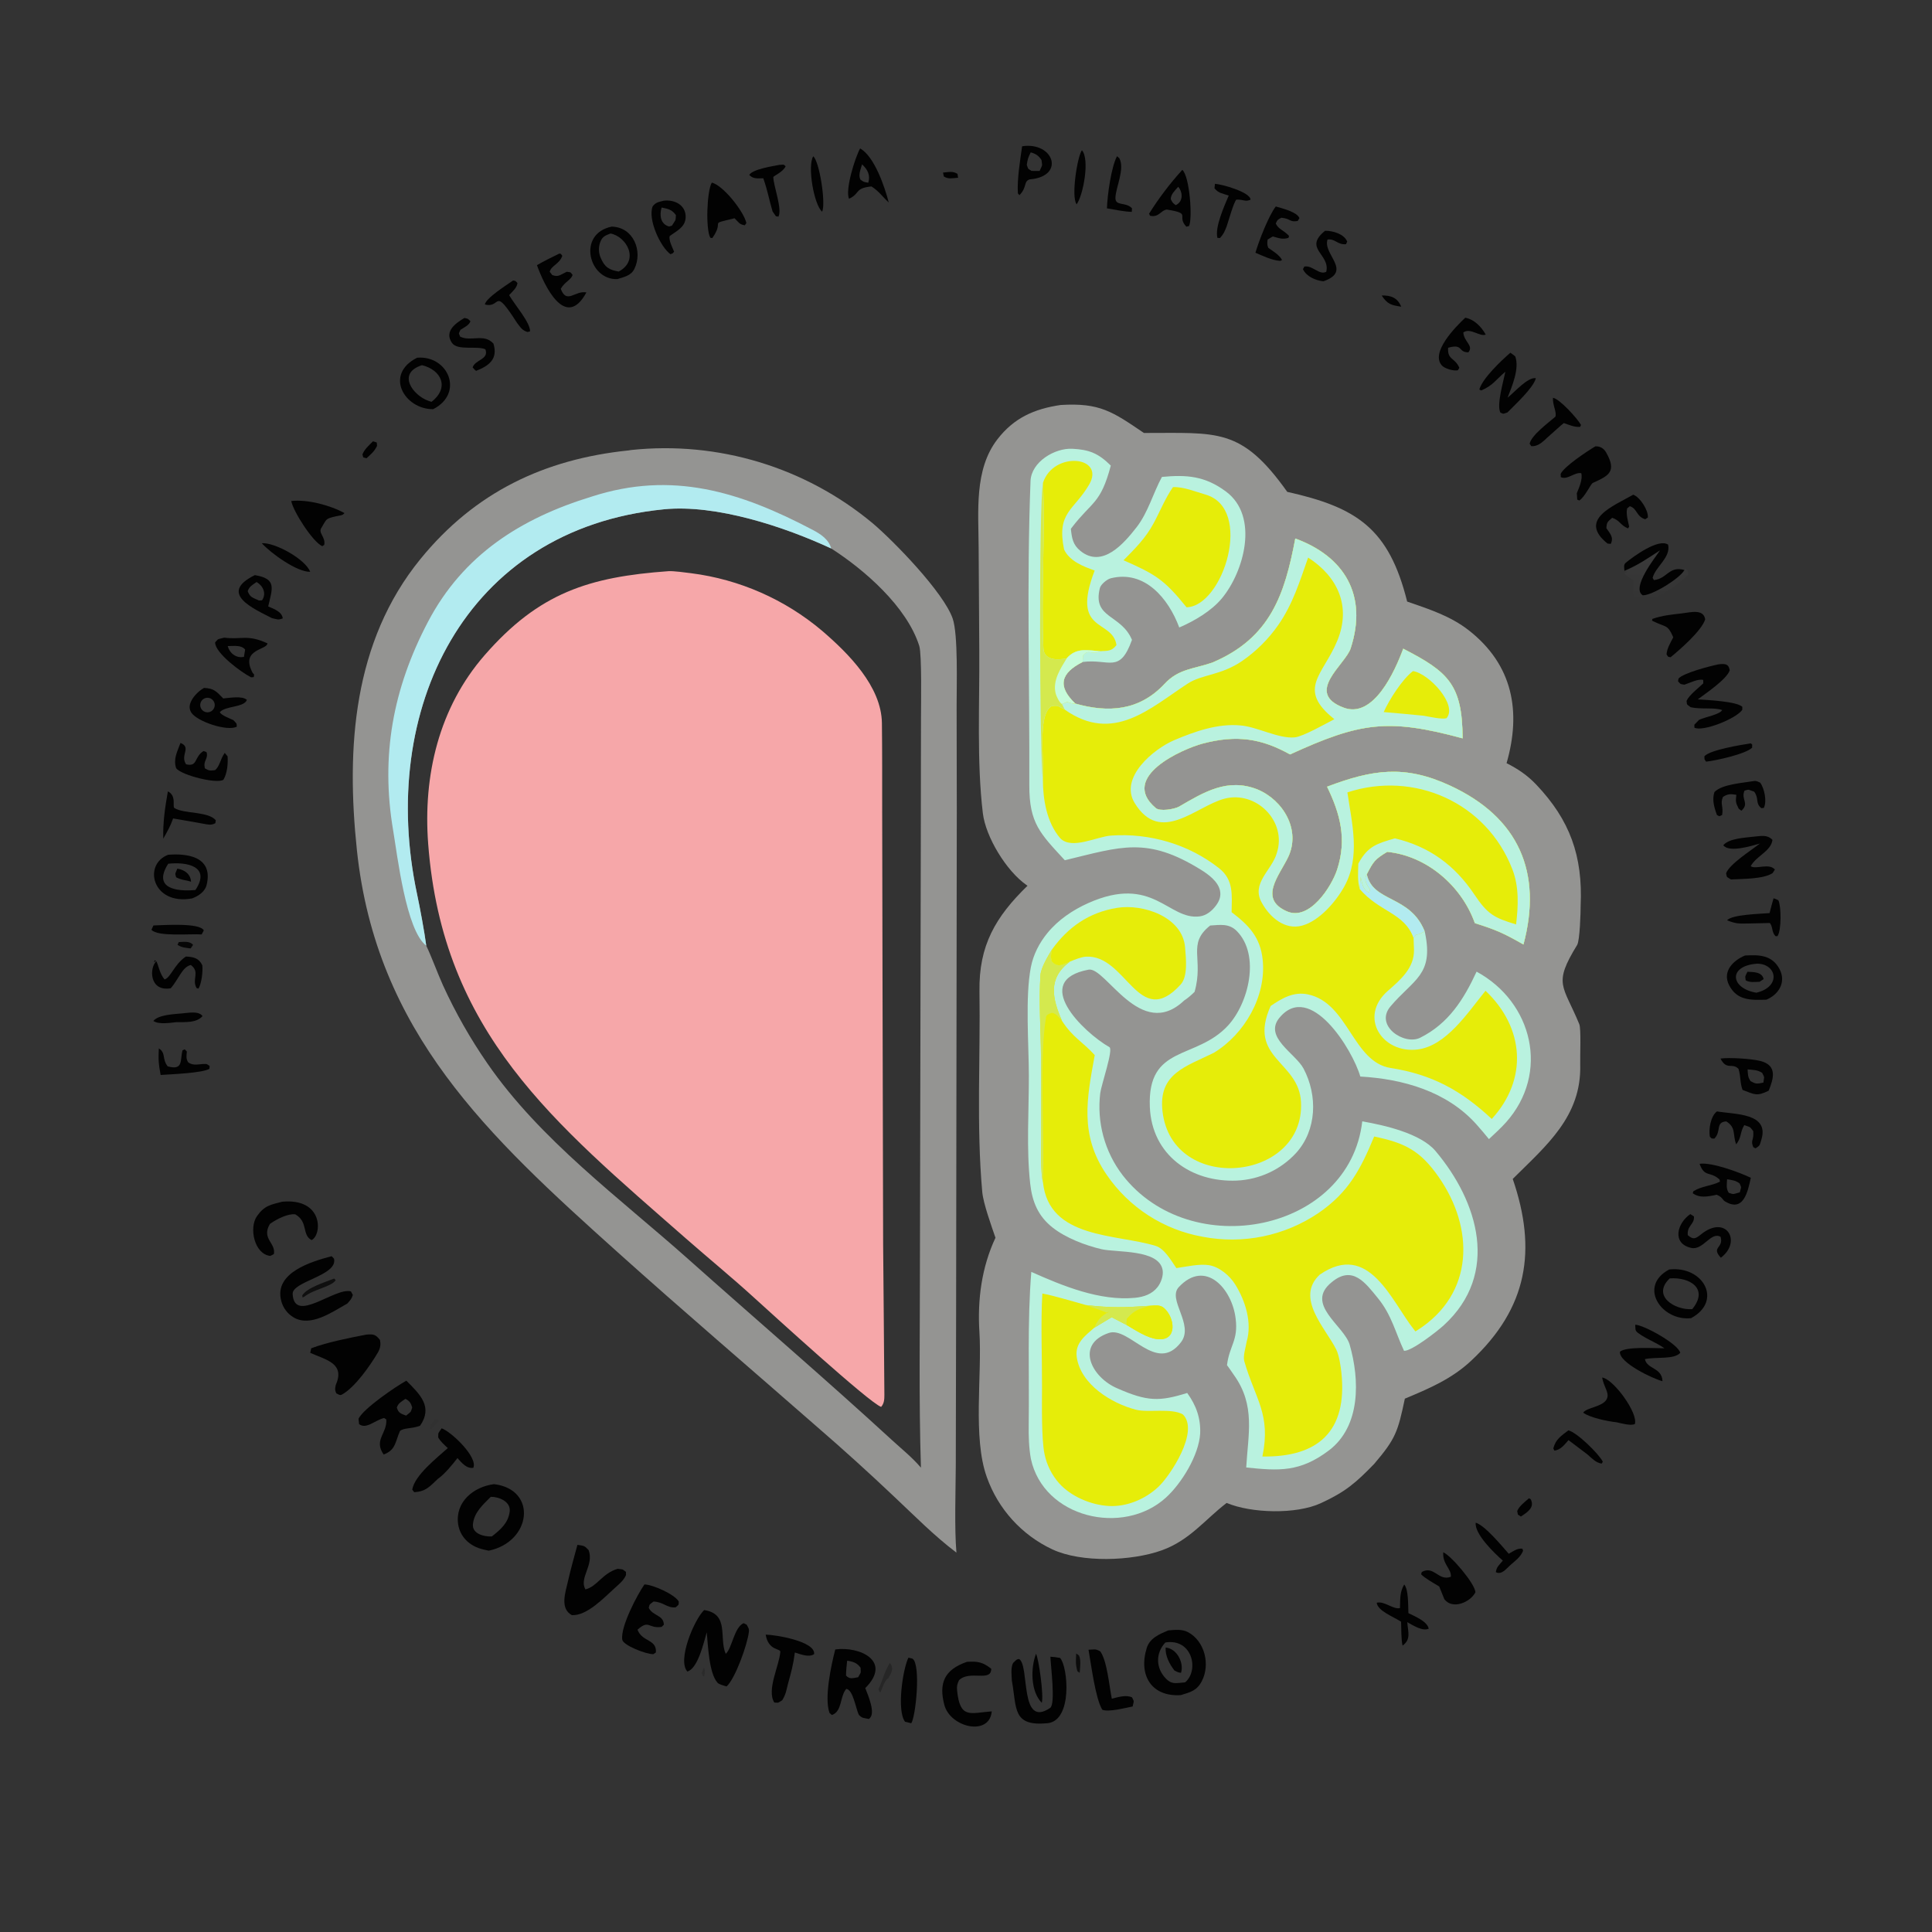
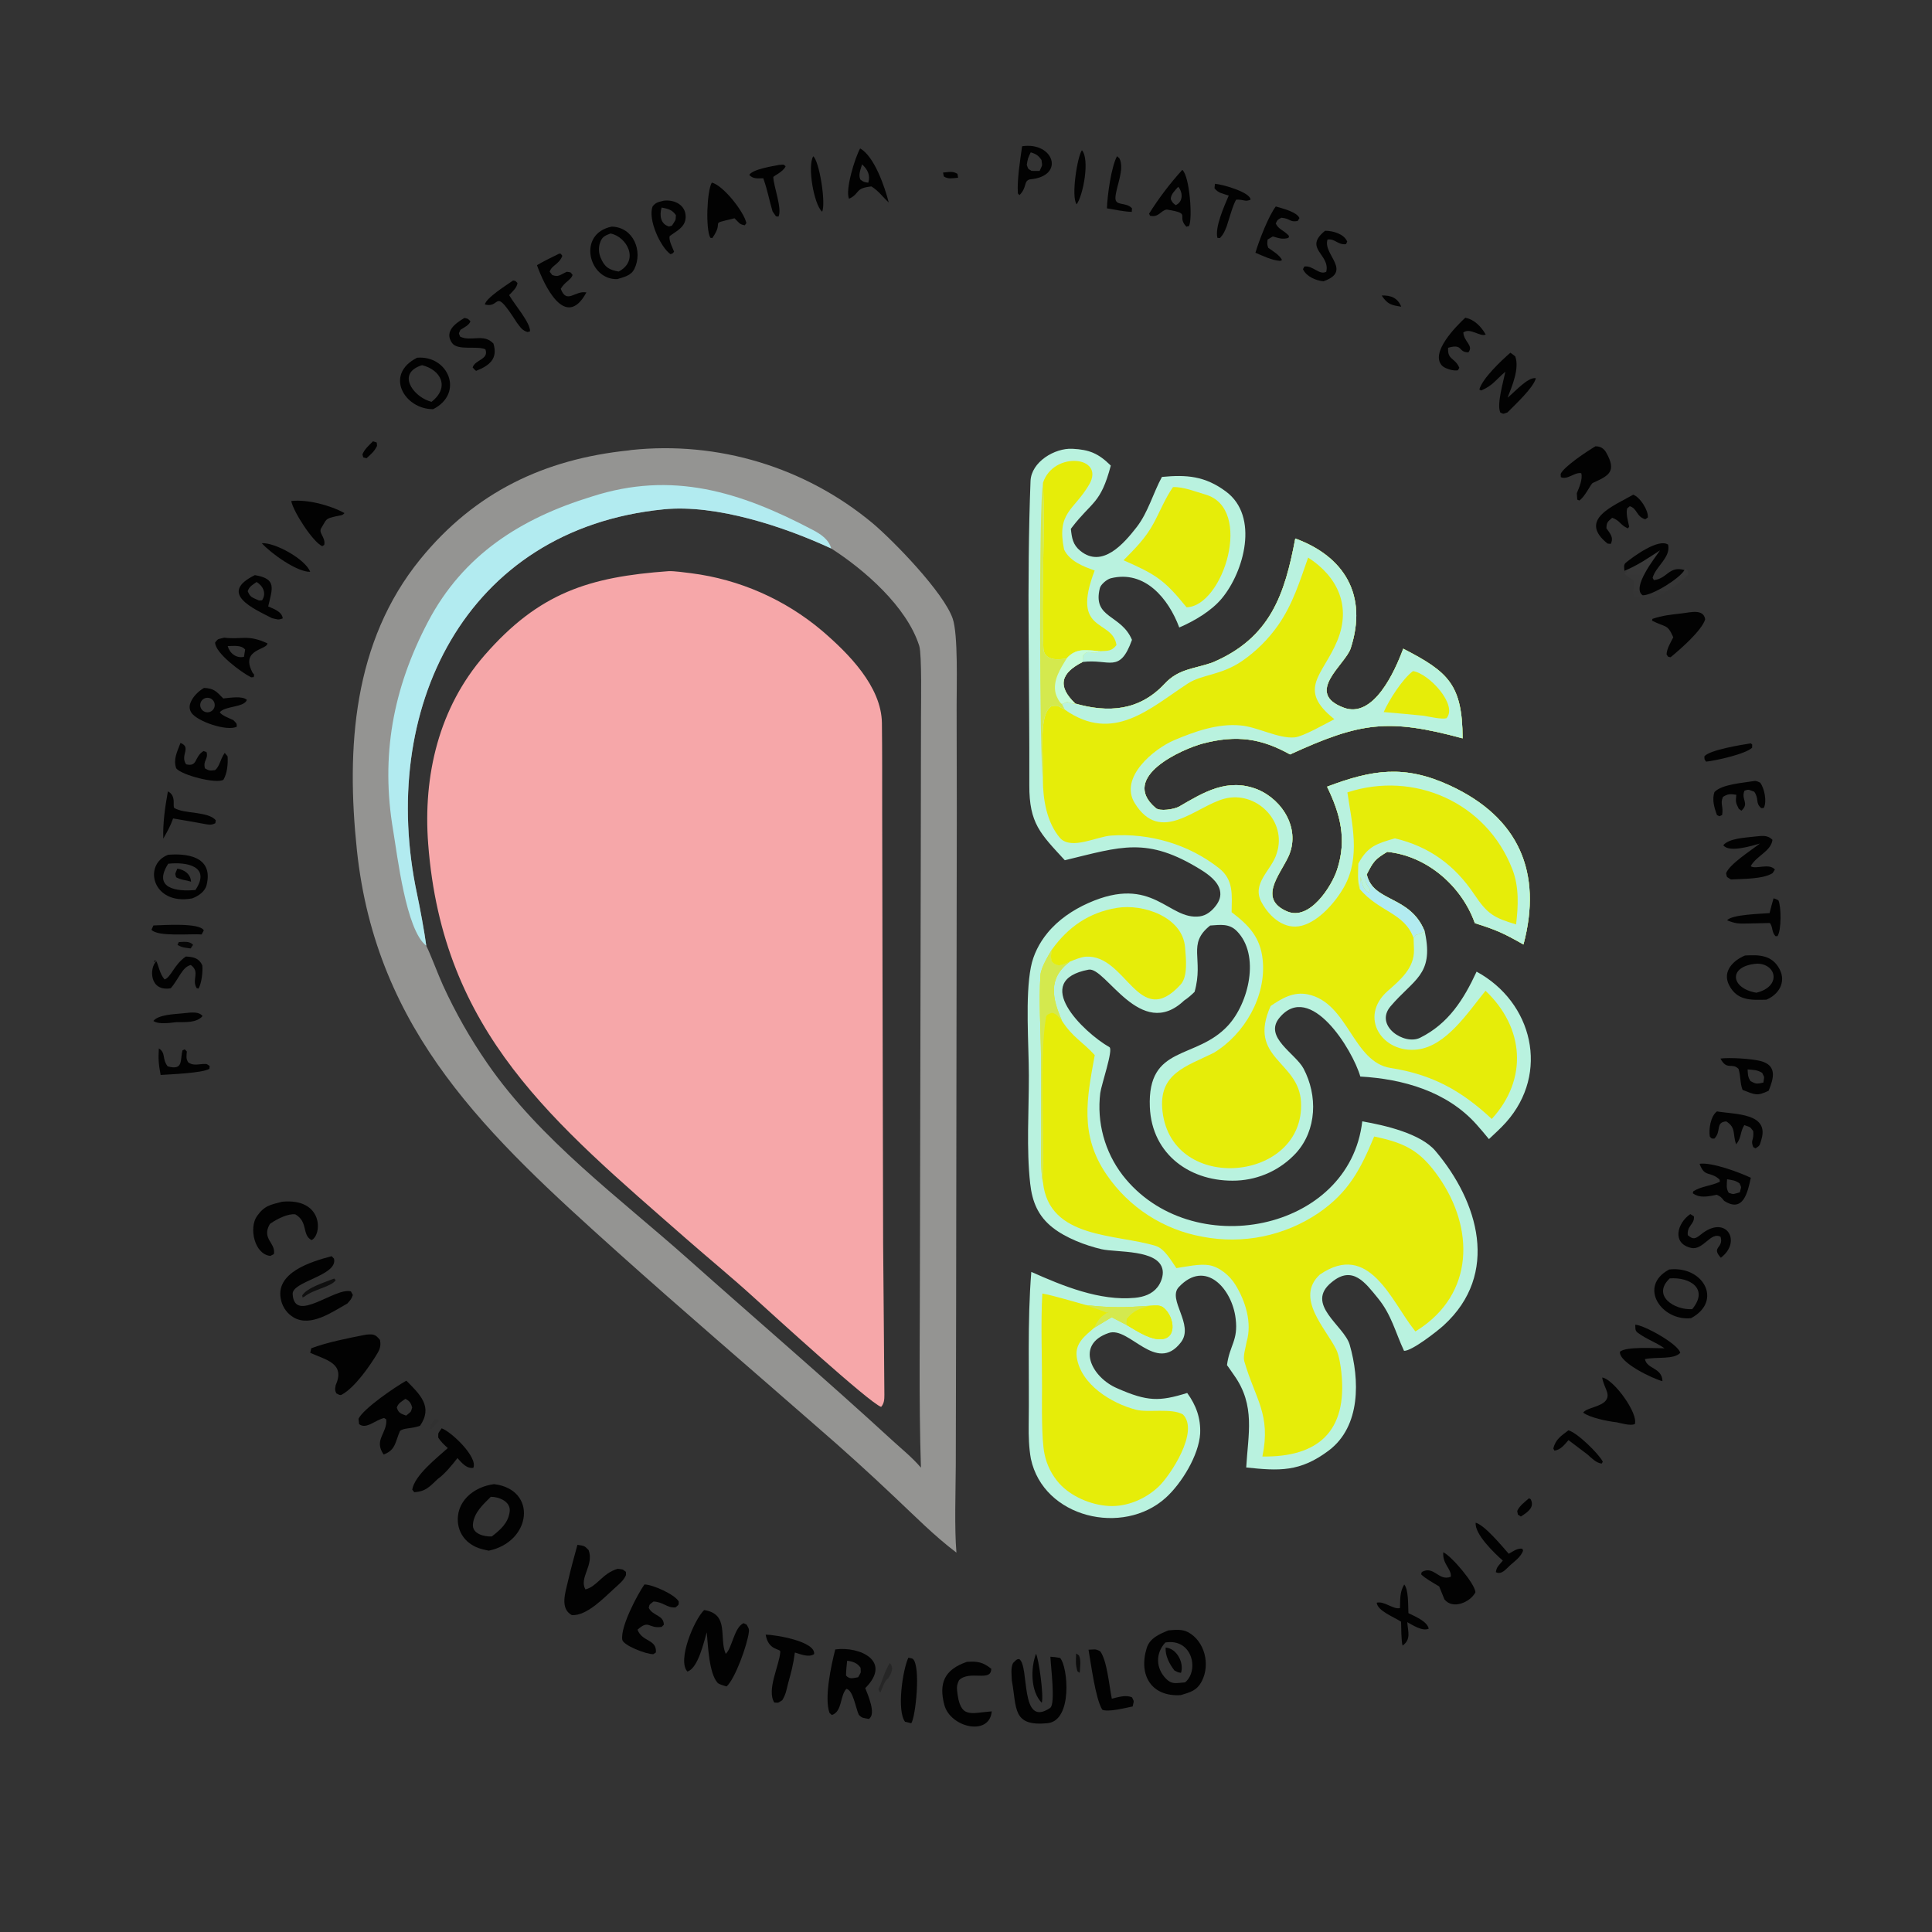
<svg xmlns="http://www.w3.org/2000/svg" width="320" height="320" viewBox="0 0 320 320">
  <rect x="0" y="0" width="320" height="320" fill="#333333" stroke="none" />
-   <path fill="#949492" d="M175.662 67.081C182.183 66.669 184.308 68.213 189.469 71.713C201.675 71.74 205.572 70.737 213.21 81.468C224.757 84.045 230.053 87.544 233.071 99.639C236.662 100.883 240.226 102.019 243.254 104.383C250.622 110.137 251.983 117.906 249.535 126.407C251.398 127.34 252.987 128.42 254.41 129.913C260.047 135.829 262.177 141.799 261.803 150C261.812 151.067 261.674 155.788 261.223 156.52C257.185 163.088 258.903 163.128 261.576 169.626C261.901 170.417 261.693 174.774 261.734 176.347C261.96 184.933 256.109 189.744 250.557 195.265C254.59 207.044 253.055 216.621 243.649 225.4C240.413 228.419 236.708 229.978 232.688 231.663C231.53 237.136 231.179 238.285 227.595 242.483C224.585 245.588 222.829 247.116 218.739 248.987C214.674 250.847 207.285 250.66 203.17 248.935C199.56 251.701 197.056 255.119 192.427 256.782C187.438 258.574 179.109 258.873 174.3 256.624C169.222 254.245 165.311 249.928 163.442 244.641C161.088 238.083 162.68 227.776 162.221 220.6C161.88 215.276 162.598 209.88 164.881 205.012C164.222 203.073 162.867 199.363 162.692 197.421C161.708 186.478 162.396 175.139 162.231 164.159C162.117 156.582 164.904 151.843 170.189 146.707L170.003 146.578C166.685 144.258 163.265 138.646 162.79 134.689C161.765 126.161 162.263 116.503 162.2 107.846L162.095 90.775C162.074 84.755 161.323 77.796 165.194 72.774C167.933 69.219 171.28 67.732 175.662 67.081Z" />
  <path fill="#B9F2DF" d="M176.368 142.484C172.325 138.096 170.464 136.389 170.487 130.058C170.548 113.33 170.04 96.391 170.687 79.68C170.811 76.496 174.702 74.185 177.613 74.33C180.431 74.471 181.937 75.091 183.983 77.117C182.291 83.523 180.86 83.025 177.551 87.352L177.368 87.594C177.534 89.097 177.674 90.217 178.958 91.254C182.589 94.188 186.174 90.002 188.266 87.31C190.161 84.872 191.001 81.658 192.451 78.994C196.53 78.605 199.577 78.82 203.075 81.427C208.582 85.532 206.057 94.691 202.364 99.127C200.643 101.194 197.837 102.854 195.321 103.932C193.557 99.166 189.619 94.365 183.973 95.783C183.354 95.939 182.326 96.785 182.17 97.414C180.913 102.482 185.691 101.691 187.491 105.982C185.448 111.675 183.744 109.072 179.313 109.645C175.745 111.448 175.024 113.619 178.113 116.539C183.503 118.067 188.667 117.799 192.901 113.254C195.227 110.758 197.726 110.815 200.783 109.751C210.448 105.671 212.799 98.413 214.54 89.194C222.663 92.166 226.579 98.581 223.713 107.39C222.838 110.079 215.98 114.761 222.577 117.219C227.527 119.064 231.052 111.146 232.418 107.444C239.879 111.29 242.213 113.361 242.256 122.295C229.909 118.947 225.323 119.623 213.672 124.958C208.993 122.35 204.901 121.645 199.173 123.167C195.979 124.015 185.276 128.656 191.439 133.847C192.136 134.433 194.469 134.038 195.253 133.622C199.394 131.215 203.301 128.797 208.266 130.75C212.582 132.54 215.477 137.51 213.362 141.956C211.902 145.023 208.387 148.869 213.157 150.951C216.91 152.589 220.554 146.828 221.459 144.07C223.116 139.023 221.998 134.82 219.805 130.301C227.297 127.47 232.616 126.632 240.137 130.101C251.569 135.374 255.505 144.5 252.334 156.438C249.062 154.575 247.856 154.027 244.281 152.9C242.106 146.757 236.338 141.747 229.769 141.095C227.724 142.319 227.48 142.687 226.381 144.819C227.407 149.492 233.572 148.232 235.974 154.266C236.001 154.375 236.026 154.485 236.049 154.595C237.453 161.503 234.133 162.189 230.315 166.684C227.608 169.871 232.582 173.197 235.223 171.881C239.911 169.545 242.43 165.557 244.569 160.936C253.865 165.979 256.728 177.742 249.435 185.907C248.578 186.867 247.554 187.785 246.616 188.673C245.942 187.842 245.25 187.027 244.539 186.227C239.646 180.764 232.399 178.714 225.311 178.308C224.033 173.857 216.988 162.417 211.909 168.583C209.263 171.795 214.584 174.479 215.915 177.002C218.258 181.447 218.12 187.152 214.683 190.959C212.144 193.725 208.613 195.373 204.862 195.542C197.294 195.865 190.776 191.296 190.45 183.357C190.023 172.955 198.095 175.63 203.404 169.856C206.821 166.14 208.768 158.206 204.867 154.225C203.578 152.91 202.088 153.191 200.443 153.296C196.552 156.377 199.425 158.743 197.861 164.281C197.308 164.827 196.724 165.334 196.133 165.716C188.924 172.553 183.13 160.077 180.306 160.606C170.671 162.41 179.375 170.939 183.763 173.448C184.43 173.829 182.414 179.686 182.239 181.029C181.64 185.878 182.969 190.769 185.942 194.647C197.22 209.195 223.52 204.066 225.633 185.732C229.359 186.374 235.316 187.748 237.752 190.627C244.873 199.043 248.439 210.993 239.138 219.503C237.99 220.552 233.812 223.797 232.554 223.742C231.105 220.666 230.502 217.797 228.211 215C226.147 212.479 224.033 209.519 220.603 212.348C216.007 216.013 222.637 219.555 223.549 222.725C225.217 228.521 225.406 236.232 220.099 240.242C215.321 243.852 211.828 243.629 206.413 243.061C206.717 237.574 207.984 232.797 204.396 227.775C204.284 227.618 203.232 226.079 203.228 226.116C203.633 222.843 205.12 222.036 204.662 218.412C204.099 213.507 199.672 208.449 195.242 213.188C193.311 215.253 197.842 219.401 195.605 222.323C191.511 227.671 187.04 219.624 183.641 220.782C178.041 222.689 180.778 228.149 185.071 229.958C190.062 232.155 192.032 232.149 196.639 230.72C198.119 232.775 198.887 234.862 198.785 237.442C198.566 241.039 195.716 245.691 193.092 248.07C186.015 254.488 172.823 251.408 170.743 241.606C170.416 239.8 170.36 237.842 170.385 236.005C170.503 227.612 170.137 219.027 170.817 210.665C176.009 212.981 182.167 215.521 187.994 214.958C189.434 214.818 190.831 214.352 191.746 213.158C192.303 212.433 192.715 211.3 192.57 210.382C192.018 206.879 184.906 207.482 182.44 206.905C179.763 206.279 176.552 205.052 174.38 203.35C171.949 201.444 170.967 199.066 170.632 196.05C169.984 190.213 170.423 184.022 170.411 178.142C170.401 172.941 169.789 165.095 170.741 160.205C171.149 158.111 172.136 156.186 173.483 154.541C175.275 152.351 177.691 150.719 180.261 149.574C190.997 144.79 193.499 152.454 198.706 151.782C199.844 151.635 200.773 150.847 201.435 149.943C201.975 149.205 202.265 148.424 202.068 147.504C201.746 146 200.177 144.847 198.945 144.081C189.965 138.5 185.703 140.236 176.368 142.484Z" />
  <path fill="#E6ED09" d="M214.54 89.194C222.663 92.166 226.579 98.581 223.713 107.39C222.838 110.079 215.98 114.761 222.577 117.219C227.527 119.064 231.052 111.146 232.418 107.444C239.879 111.29 242.213 113.361 242.256 122.295C229.909 118.947 225.323 119.623 213.672 124.958C208.993 122.35 204.901 121.645 199.173 123.167C195.979 124.015 185.276 128.656 191.439 133.847C192.136 134.433 194.469 134.038 195.253 133.622C199.394 131.215 203.301 128.797 208.266 130.75C212.582 132.54 215.477 137.51 213.362 141.956C211.902 145.023 208.387 148.869 213.157 150.951C216.91 152.589 220.554 146.828 221.459 144.07C223.116 139.023 221.998 134.82 219.805 130.301C227.297 127.47 232.616 126.632 240.137 130.101C251.569 135.374 255.505 144.5 252.334 156.438C249.062 154.575 247.856 154.027 244.281 152.9C242.106 146.757 236.338 141.747 229.769 141.095C227.724 142.319 227.48 142.687 226.381 144.819C227.407 149.492 233.572 148.232 235.974 154.266C235.419 154.555 235.133 154.763 234.524 154.829L234.132 155.367C234.165 156.025 234.188 156.683 234.201 157.342C234.241 160.318 232.045 162.211 229.865 164.124C224.942 168.443 228.964 174.569 234.818 173.824C239.546 173.222 243.102 167.737 246.048 164.101C252.479 170.193 253.127 178.738 247.083 185.336C242.039 180.615 237.178 177.958 230.346 176.895C224.033 175.913 223.334 166.08 216.605 164.697C214.255 164.214 212.325 165.345 210.458 166.625C206.547 175.36 215.145 175.7 215.488 182.536C216.152 195.745 194.169 197.882 192.55 184.104C191.807 177.782 196.451 176.66 201.058 174.371C206.142 171.284 209.756 165.006 209.144 158.998C208.759 155.207 206.808 153.222 203.993 151.086C204.025 148.318 204.386 145.757 201.924 143.812C196.903 139.844 190.428 137.948 184.04 138.397C181.626 138.566 177.552 140.791 175.626 138.859C173.369 136.261 172.734 132.387 172.732 129.054C173.014 126.042 171.763 118.425 174.178 116.951C175.331 116.806 175.12 116.934 176.344 117.528L175.881 116.613L176.763 116.239C177.319 116.465 177.514 116.512 178.113 116.539C183.503 118.067 188.667 117.799 192.901 113.254C195.227 110.758 197.726 110.815 200.783 109.751C210.448 105.671 212.799 98.413 214.54 89.194Z" />
  <path fill="#B9F2DF" d="M214.54 89.194C222.663 92.166 226.579 98.581 223.713 107.39C222.838 110.079 215.98 114.761 222.577 117.219C227.527 119.064 231.052 111.146 232.418 107.444C239.879 111.29 242.213 113.361 242.256 122.295C229.909 118.947 225.323 119.623 213.672 124.958C208.993 122.35 204.901 121.645 199.173 123.167C195.979 124.015 185.276 128.656 191.439 133.847C192.136 134.433 194.469 134.038 195.253 133.622C199.394 131.215 203.301 128.797 208.266 130.75C212.582 132.54 215.477 137.51 213.362 141.956C211.902 145.023 208.387 148.869 213.157 150.951C216.91 152.589 220.554 146.828 221.459 144.07C223.116 139.023 221.998 134.82 219.805 130.301C227.297 127.47 232.616 126.632 240.137 130.101C251.569 135.374 255.505 144.5 252.334 156.438C249.062 154.575 247.856 154.027 244.281 152.9C242.106 146.757 236.338 141.747 229.769 141.095C227.724 142.319 227.48 142.687 226.381 144.819C225.831 145.798 226.369 146.516 226.92 147.349L226.757 147.855C225.692 147.309 225.634 146.329 225.363 145.229L225.212 147.252C224.82 145.784 224.943 144.549 224.983 143.039L225.072 142.876C226.595 140.13 228.134 139.699 231.042 138.859C236.747 140.213 240.961 143.317 244.19 148.143C246.399 151.443 247.459 152.005 251.111 153.115C251.477 150.05 251.625 146.91 250.501 143.997C246.192 132.833 234.155 127.639 223.17 131.245C223.917 136.385 225.388 141.926 222.649 146.848C221.262 149.34 218.536 152.534 215.667 153.312C212.792 154.092 210.317 151.913 209.022 149.566C207.122 146.316 210.695 144.128 211.48 141.29C213.2 136.03 208.055 130.894 202.785 132.295C198.072 133.549 192.221 139.986 187.938 133.007C185.341 128.774 191.103 124.027 194.508 122.587C197.863 121.169 201.672 119.802 205.447 120.154C208.199 120.361 211.781 122.399 214.466 122.131C215.822 121.995 219.596 119.855 221.012 119.12C214.705 114.087 219.165 111.808 221.506 106.104C223.851 100.395 221.545 95.492 216.669 92.352C215.277 96.296 214.122 100.091 211.696 103.554C210.081 105.862 208.069 107.864 205.754 109.468C202.205 111.894 199.095 111.679 196.743 113.212C190.462 117.306 184.402 123.211 176.344 117.528L175.881 116.613L176.763 116.239C177.319 116.465 177.514 116.512 178.113 116.539C183.503 118.067 188.667 117.799 192.901 113.254C195.227 110.758 197.726 110.815 200.783 109.751C210.448 105.671 212.799 98.413 214.54 89.194Z" />
  <path fill="#E6ED09" d="M234.037 111.155C236.692 111.549 241.499 116.776 239.586 118.961C238.791 119.182 236.741 118.71 235.812 118.549C233.628 118.315 231.377 118.139 229.183 117.941C230.064 115.953 232.288 112.454 234.037 111.155Z" />
  <path fill="#B2EBF0" d="M225.212 147.252L225.363 145.229C225.634 146.329 225.692 147.309 226.757 147.855L226.92 147.349C226.369 146.516 225.831 145.798 226.381 144.819C227.407 149.492 233.572 148.232 235.974 154.266C235.419 154.555 235.133 154.763 234.524 154.829L234.132 155.367C232.619 151.176 228.487 151.083 225.212 147.252Z" />
  <path fill="#E6ED09" d="M172.753 79.964C174.49 74.646 183.144 75.544 180.4 80.257C177.882 84.584 174.971 84.789 176.246 91.022C177.165 92.955 179.415 93.82 181.313 94.497C177.28 104.976 184.273 102.455 184.924 106.847C184.107 107.91 183.47 107.778 182.184 107.857C180.048 107.7 178.25 107.241 176.68 109.044C175.191 109.355 172.906 109.418 172.818 107.357C172.431 98.258 173.129 89.066 172.753 79.964Z" />
  <path fill="#D4E94E" d="M172.753 79.964C173.129 89.066 172.431 98.258 172.818 107.357C172.906 109.418 175.191 109.355 176.68 109.044C178.25 107.241 180.048 107.7 182.184 107.857C180.945 108.615 180.309 107.337 179.387 108.586L179.313 109.645C175.745 111.448 175.024 113.619 178.113 116.539C177.514 116.512 177.319 116.465 176.763 116.239L175.881 116.613L176.344 117.528C175.12 116.934 175.331 116.806 174.178 116.951C171.763 118.425 173.014 126.042 172.732 129.054C172.164 125.576 172.065 82.692 172.753 79.964Z" />
  <path fill="#C6FBDB" d="M176.68 109.044C178.25 107.241 180.048 107.7 182.184 107.857C180.945 108.615 180.309 107.337 179.387 108.586L179.313 109.645C175.745 111.448 175.024 113.619 178.113 116.539C177.514 116.512 177.319 116.465 176.763 116.239L175.881 116.613C175.458 116.37 174.959 115.298 174.846 114.842C174.324 112.728 175.652 110.737 176.68 109.044Z" />
  <path fill="#E6ED09" d="M174.251 157.249C174.083 158.1 173.938 158.484 174.249 159.313C175.358 160.325 175.92 159.772 177.219 159.269C173.503 162.013 174.283 165.365 175.899 169.086C177.696 171.867 179.368 172.581 181.326 174.761C180.026 181.889 178.761 187.955 183.291 194.566C186.996 199.995 192.734 203.701 199.207 204.846C205.871 206.13 212.773 204.713 218.393 200.907C223.412 197.46 225.382 193.605 227.605 188.243C232.722 189.308 235.238 190.569 238.3 194.958C244.183 203.39 244.267 214.276 234.752 220.331L234.441 220.527L234.25 220.29C230.469 215.555 226.773 205.477 218.592 211.122C214.461 214.974 219.559 219.976 221.32 223.513C221.831 224.54 222.09 226.503 222.184 227.413C223.184 237.08 218.316 241.384 209.093 241.243C210.544 234.235 207.916 231.761 206.093 225.467C205.843 224.604 206.352 223.11 206.484 222.225C207.415 219.069 206.276 215.463 204.604 212.77C203.692 211.3 201.998 209.849 200.261 209.556C198.69 209.292 196.46 209.801 194.841 210.038C193.986 208.79 192.865 206.808 191.42 206.362C184.877 204.34 173.728 205.248 172.746 195.809C172.334 194.231 172.474 190.385 172.469 188.65L172.421 174.871C172.385 170.502 172.036 165.823 172.335 161.497C172.418 160.29 173.618 158.27 174.251 157.249Z" />
  <path fill="#D4E94E" d="M174.251 157.249C174.083 158.1 173.938 158.484 174.249 159.313C175.358 160.325 175.92 159.772 177.219 159.269C173.503 162.013 174.283 165.365 175.899 169.086C175.361 168.486 174.979 167.883 174.235 167.752C173.836 167.905 173.334 168.011 173.257 168.471C172.042 175.745 173.102 188.676 172.746 195.809C172.334 194.231 172.474 190.385 172.469 188.65L172.421 174.871C172.385 170.502 172.036 165.823 172.335 161.497C172.418 160.29 173.618 158.27 174.251 157.249Z" />
  <path fill="#E6ED09" d="M172.644 214.253C174.496 214.569 177.954 215.638 179.911 216.167C184.046 216.636 186.229 216.567 190.406 216.282C191.236 216.236 192.116 216.066 192.771 216.627C194.613 218.205 195.101 222.169 191.706 221.803C189.994 221.618 188.094 220.336 186.614 219.465L184.134 218.179L181.24 219.918C179.727 221.249 178.007 222.477 178.343 224.786C179.002 229.311 184.078 232.451 188.196 233.505C190.161 234.008 194.035 233.186 195.924 234.273C198.717 237.057 193.816 244.407 191.924 246.212C189.648 248.382 186.518 249.594 183.68 249.44C180.663 249.276 177.379 247.854 175.424 245.677C174.214 244.309 173.382 242.648 173.011 240.859C172.48 238.406 172.581 232.496 172.59 229.684C172.606 224.772 172.365 219.112 172.644 214.253Z" />
  <path fill="#E6ED09" d="M190.406 216.282C191.236 216.236 192.116 216.066 192.771 216.627C194.613 218.205 195.101 222.169 191.706 221.803C189.994 221.618 188.094 220.336 186.614 219.465C186.561 219.079 186.597 218.836 186.624 218.447C187.814 217.038 188.634 216.794 190.406 216.282Z" />
  <path fill="#D4E94E" d="M179.911 216.167C184.046 216.636 186.229 216.567 190.406 216.282C188.634 216.794 187.814 217.038 186.624 218.447C186.597 218.836 186.561 219.079 186.614 219.465L184.134 218.179L181.24 219.918C181.82 218.662 182.324 217.982 183.599 217.323L183.579 217.288L183.246 217.408C182.822 217.158 180.652 216.493 179.911 216.167Z" />
  <path fill="#E6ED09" d="M194.282 80.681C196.013 80.603 198.016 81.443 199.653 81.911C207.689 84.206 202.608 100.433 196.531 100.586C192.836 96.012 191.421 95.142 186.089 92.797C188.033 90.832 189.744 89.142 191.078 86.666C192.18 84.62 192.96 82.59 194.282 80.681Z" />
  <path fill="#E6ED09" d="M174.251 157.249C176.939 153.529 180.351 151.143 185.001 150.372C189.306 149.658 195.9 151.854 196.289 156.947C196.425 158.691 196.789 161.71 195.558 163.063C188.564 170.754 186.588 158.018 179.833 158.459C179.058 158.509 177.897 158.99 177.219 159.269C175.92 159.772 175.358 160.325 174.249 159.313C173.938 158.484 174.083 158.1 174.251 157.249Z" />
  <path fill="#949492" d="M104.149 74.6C104.272 74.58 104.395 74.559 104.519 74.538C118.935 73.007 133.358 77.371 144.507 86.638C147.972 89.557 156.288 98.095 157.796 102.457C158.712 105.107 158.44 113.59 158.447 116.878L158.476 134.067L158.362 217.749L158.308 242.696C158.289 246.833 158.067 253.165 158.416 257.164C154.721 254.374 151.482 251.069 148.112 247.903C143.941 243.948 139.68 240.089 135.331 236.331C124.311 226.678 113.16 217.159 102.261 207.371C80.889 188.178 62.29 171.014 59.11 140.772C57.334 123.89 58.456 106.315 69.639 92.59C78.66 81.521 90.15 76.039 104.149 74.6ZM152.537 243.091C152.172 231.967 152.38 219.894 152.372 208.72L152.51 141.331L152.546 118.805C152.548 116.682 152.699 108.372 152.257 106.978C150.189 100.449 143.112 94.324 137.68 90.848C129.907 87.238 118.635 83.498 109.96 84.356C76.86 87.626 62.589 117.706 69.081 148.115C69.568 150.398 70.3 154.342 70.602 156.634C71.414 158.308 72.492 161.252 73.377 163.211C75.439 167.719 77.893 172.037 80.712 176.115C89.462 188.815 102.627 198.424 114.037 208.588C125.238 218.566 136.713 228.396 147.761 238.544C149.409 240.056 151.082 241.385 152.537 243.091Z" />
  <path fill="#F6A7A9" d="M110.726 94.604C111.515 94.547 113.65 94.838 114.493 94.946C122.481 95.968 130.004 99.275 136.156 104.472C140.541 108.233 146 113.696 146.073 119.778C146.13 124.569 146.113 129.36 146.117 134.154L146.174 163.115L146.275 206.031C146.331 214.355 146.439 222.708 146.481 231.034C146.485 231.819 146.436 232.457 145.945 233.025C144.033 232.399 127.719 217.482 124.911 214.945C121.301 211.65 117.314 208.381 113.602 205.126C91.755 185.967 73.311 171.131 70.921 139.784C70.055 128.425 72.697 117.204 80.271 108.516C89.275 98.187 97.55 95.55 110.726 94.604Z" />
  <path fill="#B2EBF0" d="M70.602 156.634C67.245 154.111 65.819 141.68 65.119 137.552C63.024 125.191 65.082 114.049 70.883 103.001C76.706 91.91 86.251 85.848 98.015 82.248C111.311 77.945 122.557 81.423 134.6 87.761C135.947 88.47 137.264 89.336 137.68 90.848C129.907 87.238 118.635 83.498 109.96 84.356C76.86 87.626 62.589 117.706 69.081 148.115C69.568 150.398 70.3 154.342 70.602 156.634Z" />
  <path fill="#020202" d="M81.826 245.819C89.063 246.699 88.04 255.376 80.952 256.841C79.74 256.598 78.776 256.355 77.762 255.597C76.739 254.838 76.061 253.702 75.879 252.441C75.374 248.755 78.428 246.262 81.826 245.819ZM81.469 254.477C82.881 253.372 84.155 252.298 84.418 250.396C84.65 248.722 82.665 247.908 81.293 247.919C80.008 249.197 78.502 250.533 78.33 252.478C78.19 254.067 80.23 254.558 81.469 254.477Z" />
  <path fill="#020202" d="M193.522 270.043C194.589 269.961 195.788 269.804 196.775 270.336C199.552 271.832 200.477 275.685 199.073 278.422C198.244 280.036 197.194 280.265 195.581 280.764C190.782 281.081 188.526 277.536 189.93 272.976C190.437 271.33 192.011 270.665 193.522 270.043ZM196.288 278.652C198.658 276.692 197.501 271.311 193.019 272.049C191.353 273.846 191.419 276.366 193.187 278.104C194.075 278.977 194.765 278.786 195.919 278.686L196.288 278.652Z" />
  <path fill="#020202" fill-opacity="0.988" d="M193.066 272.886C195 273.045 196.144 275.537 195.607 277.078C195.077 276.995 195.001 276.924 194.528 276.693C193.704 275.631 192.984 274.262 193.066 272.886Z" />
  <path fill="#020202" d="M116.626 266.677C120.866 267.323 119.045 271.293 120.203 273.927C121.262 273.019 121.581 269.533 123.171 268.846L123.674 269.098C123.941 269.627 124.104 269.734 124.036 270.312C123.794 272.389 121.79 278.012 120.353 279.324C119.986 279.227 119.098 278.99 118.861 278.732C117.411 277.151 117.269 272.424 117.061 270.359C116.58 271.979 115.621 276.329 113.858 276.857C112.136 275.061 114.935 268.324 116.626 266.677Z" />
  <path fill="#020202" d="M67.304 228.684C69.592 230.977 71.743 233.01 69.568 236.155L69.334 236.233C68.047 236.656 66.848 236.488 66.247 237.021C65.45 238.814 65.566 240.173 63.544 240.91C61.847 238.475 64.166 237.426 63.979 235.1L63.621 234.864C62.102 235.225 60.657 236.799 59.479 235.88L59.379 234.996C60.196 233.289 65.55 229.652 67.304 228.684ZM67.268 234.469C68.151 233.719 67.977 234.058 68.274 233.127C68.069 232.43 67.871 232.053 67.152 231.692C66.481 232.165 65.97 232.392 65.725 233.143C65.984 234.029 66.402 234.156 67.268 234.469Z" />
  <path fill="#020202" d="M138.347 273.199C142.364 272.648 147.824 275.102 143.316 279.6C143.778 280.798 145.173 283.947 143.899 284.715C142.96 284.506 142.855 284.641 142.244 284.026C141.731 282.924 141.286 279.85 140.167 279.733C139.087 280.976 139.519 283.477 137.784 284.064L137.401 283.731C136.48 281.284 137.683 275.742 138.347 273.199ZM142.134 277.805C142.658 276.833 142.585 277.239 142.538 276.233C141.993 275.426 141.249 275.198 140.315 275.064C140.226 275.91 140.135 276.668 140.131 277.523C140.723 278.182 141.252 277.945 142.134 277.805Z" />
  <path fill="#020202" d="M60.665 221.054C61.909 220.947 62.193 221.029 62.94 221.939C63.068 222.595 63.037 223.257 62.59 224.017C61.33 226.157 58.764 229.854 56.59 231.01C56.301 231.163 56.022 230.933 55.697 230.776C55.44 230.184 55.491 230.108 55.597 229.44C57.205 225.829 54.099 225.275 51.384 224.075L51.547 223.321C54.182 222.316 57.881 221.595 60.665 221.054Z" />
  <path fill="#020202" d="M276.469 210.267C282.13 209.616 285.381 215.494 280.093 218.329C275.197 218.857 271.259 213.045 276.469 210.267ZM280.283 216.837C283.103 213.414 279.833 211.489 276.561 211.742C273.533 214.621 277.374 217.028 280.283 216.837Z" />
  <path fill="#020202" d="M69.083 59.253C74.23 58.8 76.942 65.119 71.745 67.774C66.973 67.797 63.605 62.007 69.083 59.253ZM71.471 66.557C74.562 64.142 73.017 61.252 69.903 60.483C65.684 61.813 68.363 65.488 70.998 66.406C71.154 66.459 71.312 66.51 71.471 66.557Z" />
  <path fill="#020202" d="M289.022 158.264C291.376 158.112 293.553 158.189 294.766 160.549C295.872 162.701 294.6 164.738 292.567 165.579C290.057 165.646 287.708 165.785 286.379 163.143C285.234 160.868 287.096 159.063 289.022 158.264ZM290.915 164.426C295.083 163.414 294.27 159.662 291.072 159.612C286.176 159.938 286.568 163.702 290.915 164.426Z" />
-   <path fill="#020202" fill-opacity="0.965" d="M289.431 160.954C290.481 161.003 291.846 160.972 292.113 162.168L291.438 162.615C290.578 162.644 289.887 162.765 289.145 162.381C289.023 161.529 289.028 161.838 289.431 160.954Z" />
  <path fill="#020202" d="M95.641 255.873C96.803 256.037 96.82 256.042 97.489 256.739C98.441 259.229 95.869 261.336 96.964 263.254C98.916 262.78 99.766 260.58 102.298 259.847C103.287 259.978 102.968 259.82 103.677 260.352L103.684 260.891C103.264 261.818 102.589 262.329 101.837 263.017C100.012 264.657 97.236 267.639 94.722 267.519C92.677 266.424 93.667 263.7 94.088 261.843C94.537 259.862 95.107 257.839 95.641 255.873Z" />
  <path fill="#020202" d="M27.837 141.581C30.616 141.339 35.427 141.682 34.22 146.588C33.955 147.666 32.873 148.421 31.821 148.805C25.25 150.011 23.614 143.2 27.837 141.581ZM32.37 147.41C34.993 143.474 30.904 142.721 27.861 143.062C25.258 147.13 29.195 147.712 32.37 147.41Z" />
  <path fill="#020202" d="M29.375 143.875C30.553 144.046 31.589 144.801 31.637 146.039C30.623 145.705 30.233 145.832 29.18 145.312C28.945 144.541 29.006 144.807 29.375 143.875Z" />
  <path fill="#020202" d="M101.32 37.535C104.914 37.611 106.532 41.6 105.058 44.569C104.518 45.657 103.334 45.891 102.257 46.225C97.52 46.442 95.537 38.713 101.32 37.535ZM102.478 44.978C105.971 43.113 103.816 39.209 101.132 38.675C100.396 38.958 99.854 39.128 99.512 39.883C99.117 40.752 99.099 41.745 99.464 42.627C100.119 44.252 100.887 44.707 102.478 44.978Z" />
  <path fill="#020202" d="M54.93 208.064L55.321 208.473C56.006 211.301 48.355 212.212 48.473 214.337C48.751 219.339 55.493 213.159 58.124 213.896L58.443 214.486C58.208 215.202 58.036 215.322 57.527 215.908C55.035 217.287 51.47 219.868 48.633 218.207C47.6 217.595 46.858 216.594 46.571 215.429C45.379 210.784 51.578 208.954 54.93 208.064Z" />
  <path fill="#020202" d="M173.98 274.403C174.612 274.444 174.959 274.494 175.583 274.605C176.885 276.006 177.717 285.019 173.486 285.42C167.637 285.975 168.429 282.941 167.596 278.359C167.557 277.389 167.388 276.273 167.793 275.449C168.283 275.01 168.321 274.801 168.816 274.795C170.573 275.935 168.832 286.345 173.937 282.884C174.864 282.256 174.028 275.95 173.98 274.403Z" />
  <path fill="#020202" d="M106.74 262.434C108.097 262.454 111.735 264.052 112.429 265.269C112.38 265.95 112.491 265.689 111.917 266.223C110.515 266.396 109.934 265.334 108.238 265.263C107.554 265.829 107.62 265.6 107.452 266.306C108.117 267.679 109.93 267.472 109.955 269.107L109.586 269.466C107.345 269.794 107.547 268.181 105.59 269.929C106.386 272.013 108.799 271.458 108.637 273.696L108.225 273.984C107.046 274.021 103.211 272.524 103.067 271.583C102.737 269.425 105.619 264.027 106.74 262.434Z" />
-   <path fill="#020202" d="M284.637 110.033C285.764 109.905 286.323 109.95 286.499 111.031C285.978 112.526 282.609 114.782 281.21 115.836C282.775 115.947 287.605 116.154 288.581 117.067L288.578 117.568C287.534 119.064 282.04 121.232 280.651 120.53L280.638 120.029L281.431 119.221C282.521 118.722 284.809 118.371 285.25 117.607C283.939 117.132 281.681 117.519 280.035 117.142C279.305 116.562 279.444 116.85 279.348 116.086C279.781 115.121 281.245 114.016 282.114 113.188L282.106 112.618C281.246 112.398 280.009 113.074 278.989 113.406C278.205 113.257 278.484 113.417 277.936 112.852L278.011 112.396C278.786 111.465 283.277 110.311 284.637 110.033Z" />
  <path fill="#020202" d="M46.732 199.043C53.619 198.398 53.359 204.563 51.602 205.398C49.957 204.527 51.099 202.402 48.916 201.135C47.717 200.974 45.922 201.893 44.94 202.56L44.709 202.719C43.235 205.194 45.754 205.879 45.357 207.724L44.78 208.017C42.15 207.777 41.189 203.374 42.562 201.431C43.814 199.658 44.802 199.555 46.732 199.043Z" />
  <path fill="#020202" d="M160.149 275.254C161.92 275.143 162.764 275.277 164.181 276.399C164.186 278.669 160.639 276.567 158.852 278.286C158.539 278.915 158.454 279.31 158.526 280.015C159.013 284.754 160.676 283.727 164.266 283.454C163.9 287.645 157.385 286.139 156.403 282.359C155.478 278.802 156.397 276.542 160.149 275.254Z" />
  <path fill="#020202" d="M73.153 236.574C74.735 237.127 79.176 241.331 78.398 243.12C77.269 243.294 76.444 242.248 75.77 241.506C74.934 242.574 73.652 244.172 72.542 244.93L72.431 245.037C71.143 246.248 70.522 247.032 68.613 247.158L68.278 246.731C68.692 244.336 72.297 241.535 74.168 239.848C73.541 239.257 73.041 238.843 72.586 238.099C72.592 237.158 72.528 237.519 73.153 236.574Z" />
  <path fill="#020202" d="M126.82 270.747C128.41 270.76 135.1 271.847 134.846 273.974C133.968 274.574 132.593 273.991 131.655 273.708C131.387 275.76 131.048 276.959 130.5 278.949C130.236 280.056 130.15 280.628 129.567 281.611C128.771 282.091 129.105 282.034 128.245 281.993C126.935 279.886 129.105 275.831 129.242 273.589C129.278 273.005 127.279 273.452 126.82 270.747Z" />
  <path fill="#020202" d="M290.527 138.572C291.722 138.472 292.696 138.2 293.574 139.11C293.342 140.998 290.91 141.746 289.968 143.467C290.793 144.066 293.004 142.885 293.979 144.026L293.593 144.622C292.015 145.623 288.661 145.557 286.698 145.666C285.895 145.146 286.075 145.431 285.893 144.642C286.454 143.13 289.995 140.882 291.505 139.716C290.19 140.087 286.366 141.291 285.429 139.991C286.422 138.843 288.986 138.763 290.527 138.572Z" />
  <path fill="#020202" d="M250.167 58.419C250.425 58.587 250.723 58.834 250.972 59.027C251.702 61.024 250.442 63.971 249.705 65.864C250.779 65.036 253.073 62.385 254.385 62.644C253.994 64.22 250.978 66.993 249.682 68.312C248.884 68.566 249.156 68.609 248.509 68.341C247.863 67.061 248.988 63.286 249.336 61.567C247.733 62.925 247.281 63.846 245.327 64.676L245.025 64.513C245.545 62.659 248.667 59.721 250.167 58.419Z" />
  <path fill="#020202" d="M281.505 192.761C283.527 192.476 288.086 194.167 289.99 195.077C289.484 197.403 288.77 200.977 285.557 198.887C285.057 198.269 285.041 198.215 284.341 197.883C284.002 197.965 283.659 198.033 283.314 198.088C282.249 198.258 281.277 198.293 280.373 197.643L280.475 197.308C281.838 196.45 283.426 196.442 284.869 195.727L284.821 195.376C283.236 193.916 282.327 195.088 281.505 192.761ZM288.165 197.489C288.409 196.489 288.48 196.821 288.128 196.011C287.426 195.491 286.907 195.468 286.061 195.321C286.014 196.218 285.871 196.84 286.338 197.57C287.256 197.897 287.068 197.768 288.165 197.489Z" />
  <path fill="#020202" d="M33.791 113.94C35.456 114.012 35.847 114.53 36.974 115.683C38.041 115.594 40.164 115.21 40.892 115.928C40.43 117.204 37.28 116.897 36.401 117.969C36.679 118.484 38.03 118.985 38.647 119.272C39.214 119.903 39.19 119.68 39.225 120.355C37.693 121.191 32.6 119.521 31.653 117.982C31.403 117.569 31.339 117.069 31.477 116.606C31.805 115.519 32.807 114.505 33.791 113.94ZM34.612 117.955C35.049 117.862 35.399 117.536 35.521 117.106C35.643 116.677 35.517 116.215 35.194 115.907C34.87 115.599 34.403 115.496 33.98 115.638C33.376 115.842 33.036 116.48 33.204 117.094C33.371 117.709 33.989 118.086 34.612 117.955Z" />
  <path fill="#020202" d="M270.85 219.416C272.235 219.44 277.973 222.593 278.304 224.075C277.232 225.223 274.413 224.705 272.45 225.111C272.795 226.812 275.292 226.48 275.357 228.769C273.817 228.385 268.101 225.679 268.315 223.888C269.357 222.989 274.022 223.324 275.693 223.319C274.21 222.288 272.684 221.81 271.272 220.746C270.776 220.373 270.891 220.065 270.85 219.416Z" />
  <path fill="#020202" d="M264.248 73.926C265.098 73.894 265.675 74.321 266.034 74.955C267.853 78.162 266.409 78.804 263.815 79.993C263.469 80.152 262.541 82.27 261.587 82.901L261.241 82.756L261.17 81.696C261.557 80.738 262.18 79.361 261.904 78.375C260.828 78.154 259.577 79.564 258.517 79.021L258.494 78.496C259.022 77.287 262.938 74.695 264.248 73.926Z" />
  <path fill="#020202" d="M239.048 257.105C240.36 257.669 244.288 262.273 244.379 263.728C243.554 265.371 240.594 266.666 239.233 264.884L238.376 262.767C237.549 262.265 235.985 261.399 235.381 260.752L235.493 260.372C237.518 259.236 238.287 261.97 240.309 261.155C240.422 259.837 238.883 259.064 239.048 257.105Z" />
  <path fill="#020202" d="M269.062 94.555C269.031 94.064 268.866 93.54 269.297 93.191C270.631 92.109 274.713 89.128 276.289 90.208C276.781 92.323 274.198 93.844 273.727 95.715L273.941 96.083C276.149 95.857 276.435 93.672 278.998 94.417C278.229 95.804 273.714 98.609 272.093 98.604C270.156 97.385 274.08 92.435 274.948 91.164C272.622 92.652 271.591 93.437 269.062 94.555Z" />
  <path fill="#020202" d="M278.653 101.584C280.015 101.427 282.149 100.81 282.433 102.573C281.871 104.45 278.28 107.563 276.706 108.859C276.158 108.749 276.386 108.884 276.034 108.39C276.082 107.429 276.691 106.45 277.146 105.555C276.15 103.289 275.95 104.003 273.626 102.796L273.692 102.508C275.391 101.912 276.876 101.802 278.653 101.584Z" />
  <path fill="#020202" d="M284.965 175.332C286.446 175.121 290.084 175.358 291.552 175.726C294.434 176.448 293.762 178.647 292.948 180.652C290.978 181.624 290.662 181.295 288.623 180.524C288.166 179.309 288.361 178.367 287.952 177.041C286.881 175.938 286.017 177.368 284.965 175.332ZM292.072 179.312C292.212 178.198 292.303 178.59 291.874 177.705C291.062 177.186 290.426 177.218 289.46 177.128C289.511 177.954 289.472 178.359 289.942 179.061C290.804 179.546 290.944 179.554 292.072 179.312Z" />
  <path fill="#020202" d="M109.935 33.242C111.734 33.017 113.676 33.98 113.562 36.063C113.474 37.657 112.052 38.251 110.912 39.11C110.755 39.829 111.34 40.915 111.648 41.674C111.362 42.063 111.532 41.892 111.055 42.104C109.436 40.978 107.252 36.358 108.1 34.177C108.648 33.481 109.063 33.474 109.935 33.242ZM111.295 37.376C111.878 36.414 111.923 36.642 111.951 35.629C111.297 34.737 110.763 34.608 109.585 34.373C109.212 35.621 109.38 37.131 110.822 37.516L111.295 37.376Z" />
  <path fill="#020202" d="M265.371 228.164C267.232 228.388 271.41 234.118 270.773 235.882C270.013 236.18 268.635 235.759 267.749 235.571C266.362 235.433 263.29 234.809 262.224 233.977C262.778 233.147 265.317 233.022 266.048 231.865C266.727 230.791 265.658 229.867 265.371 228.164Z" />
  <path fill="#020202" d="M117.899 30.244C119.801 30.702 123.233 35.085 123.623 36.947L123.361 37.314C122.428 37.148 122.45 36.911 121.661 36.151C117.093 37.271 120.176 36.328 117.979 39.433L117.65 39.38C116.851 37.964 117.081 31.608 117.899 30.244Z" />
  <path fill="#020202" d="M37.139 105.619C40.047 105.972 41.006 105.035 44.296 106.561C44.274 107.657 39.886 107.499 41.73 111.213L41.846 111.443L42.095 111.734L42.031 112.153L41.589 112.185C40.066 111.434 35.603 108.167 35.632 106.404C36.251 105.688 35.994 105.923 37.139 105.619ZM40.406 108.794L40.604 107.586C39.942 106.793 38.749 107.014 37.714 107.007C38.039 108.209 39.132 109.072 40.406 108.794Z" />
  <path fill="#020202" d="M195.828 28.135C197.048 29.162 197.556 36.267 196.936 37.444L196.495 37.544C194.774 35.715 197.51 35.379 193.268 34.712C192.275 34.806 191.947 36.085 190.476 35.73L190.326 35.384C191.943 32.81 193.784 30.384 195.828 28.135ZM194.738 33.98C196.02 33.392 195.911 31.813 195.148 30.936C194.56 31.623 193.946 32.137 193.912 32.984C194.229 33.589 194.199 33.573 194.738 33.98Z" />
  <path fill="#F8F6F6" fill-opacity="0.008" d="M195.148 30.936C195.911 31.813 196.02 33.392 194.738 33.98C194.199 33.573 194.229 33.589 193.912 32.984C193.946 32.137 194.56 31.623 195.148 30.936Z" />
  <path fill="#020202" d="M180.293 273.245C181.38 273.218 181.369 273.058 182.229 273.508C183.364 275.04 183.692 279.086 184.152 281.358C185.216 281.091 186.526 280.676 187.505 281.142C187.884 281.952 187.811 281.594 187.604 282.644C186.372 282.891 183.559 283.618 182.571 283.184C181.431 281.315 180.729 275.709 180.293 273.245Z" />
  <path fill="#020202" d="M48.239 82.981C50.914 82.684 54.69 83.678 57.053 84.982C56.752 85.418 56.259 85.367 55.618 85.52C53.834 85.945 54.145 85.954 53.267 87.375C52.599 88.278 53.993 88.937 53.697 90.261L53.371 90.463C51.803 89.753 48.569 84.732 48.239 82.981Z" />
  <path fill="#020202" d="M42.212 95.258C45.895 95.868 45.107 97.45 44.423 100.45C45.326 100.829 46.736 101.33 46.828 102.429C45.991 102.729 46.008 102.581 45.061 102.391C42.015 100.818 36.069 98.278 42.212 95.258ZM42.906 99.463L43.408 99.425C44.164 98.299 43.592 97.057 42.504 96.398C41.794 96.9 41.307 97.115 41.028 97.917C41.426 98.926 41.752 98.95 42.906 99.463Z" />
  <path fill="#020202" d="M142.467 24.588C144.827 25.901 146.556 30.98 147.201 33.533C146.131 32.558 145.556 31.637 144.332 30.879C141.509 31.172 142.513 32.039 140.627 32.923C139.954 31.511 141.596 26.121 142.467 24.588ZM143.816 30.263C144.194 29.026 143.703 28.067 142.786 27.222C142.527 28.13 142.154 28.917 142.493 29.73C143.049 30.158 143.103 30.144 143.816 30.263Z" />
  <path fill="#F8F6F6" fill-opacity="0.012" d="M142.786 27.222C143.703 28.067 144.194 29.026 143.816 30.263C143.103 30.144 143.049 30.158 142.493 29.73C142.154 28.917 142.527 28.13 142.786 27.222Z" />
  <path fill="#020202" d="M169.294 24.226C174.552 23.433 176.495 29.218 170.567 29.71C169.497 30.007 170.155 31.03 168.85 32.323L168.592 32.026C168.445 29.688 168.965 26.588 169.294 24.226ZM172.195 28.316C172.691 27.159 172.652 27.622 172.502 26.498C172.016 25.771 171.588 25.491 170.721 25.232C170.272 26.152 170.219 26.299 170.068 27.31C170.364 28.101 170.156 27.838 170.848 28.307L172.195 28.316Z" />
  <path fill="#020202" d="M92.615 42.01L92.888 42.035L93.14 42.369C92.649 43.758 91.369 43.93 91.045 45.005L91.477 45.565C92.512 45.897 92.623 45.608 93.869 45.013C94.662 45.152 94.362 44.962 94.838 45.529C94.602 46.366 93.552 46.657 92.879 47.833C93.863 50.462 95.235 48.065 97.127 48.437C93.665 54.814 90.115 47.229 88.938 43.919C90.132 43.22 91.375 42.624 92.615 42.01Z" />
  <path fill="#020202" d="M270.516 81.936C271.658 82.36 273.032 84.508 272.938 85.71L272.506 86.008C270.987 85.554 271.21 84.218 269.942 83.847L269.503 84.216C269.294 85.146 269.635 86.249 269.843 87.225L269.649 87.519C268.321 86.968 268.37 86.217 267.023 85.761C266.249 86.455 266.106 86.503 266.072 87.494C266.695 88.414 267.315 88.98 266.797 90.084L266.259 90.033C261.31 86.058 267.2 83.837 270.516 81.936Z" />
  <path fill="#020202" d="M29.895 123.052C31.768 123.814 29.786 125.063 30.821 126.592C32.801 127.06 32.104 125.383 33.715 124.39L34.21 124.568C34.546 125.736 33.586 125.948 33.947 127.269C34.656 127.681 34.788 127.65 35.613 127.56C36.398 126.959 36.464 125.751 37.225 124.702L37.699 125.28C37.773 126.522 37.644 128.062 37.007 129.153C35.874 129.881 30.058 128.394 29.184 127.254C28.664 125.772 29.345 124.515 29.895 123.052Z" />
  <path fill="#020202" d="M284.385 184.086C287.402 184.596 293.109 184.334 291.731 188.78C291.45 189.687 291.564 189.702 290.773 190.204L290.401 190.005C289.887 188.767 290.554 188.95 290.385 187.331C289.723 186.507 290.043 186.783 288.912 186.352C288.153 187.576 288.517 188.331 287.565 189.538C286.939 187.848 287.596 186.789 285.925 185.738C284.075 185.874 285.173 187.352 283.951 188.589C283.377 188.555 283.615 188.662 283.207 188.272C282.986 187.072 283.327 184.85 284.385 184.086Z" />
  <path fill="#020202" d="M242.691 52.628C244.19 52.889 245.374 54.143 246.084 55.417C245.11 55.83 243.534 54.223 242.372 55.065C242.476 56.643 244.123 57.217 243.21 58.362C241.45 58.363 242.403 56.873 239.857 57.599C239.705 59.657 240.99 59.206 241.713 60.92L241.473 61.328C240.748 61.486 239.303 61.065 238.821 60.535C236.857 58.379 241.19 54.032 242.691 52.628Z" />
  <path fill="#020202" d="M211.311 34.198C212.378 34.511 214.811 35.1 215.229 36.122L214.93 36.608C213.532 36.825 213.878 36.238 212.245 36.062C211.601 36.399 211.62 36.364 211.303 37.01C211.764 38.016 212.492 38.013 213.512 39.08L213.405 39.404C212.383 39.694 211.85 39.446 210.809 39.166L209.955 39.678C209.894 40.337 209.842 40.453 210.067 41.052C210.9 41.644 211.868 42.189 212.348 43.062L212.056 43.209C210.67 43.125 209.239 42.408 207.938 41.861C208.512 39.909 210.107 35.767 211.311 34.198Z" />
  <path fill="#020202" d="M290.673 129.344C291.005 129.355 291.218 129.492 291.539 129.628C292.236 130.552 292.697 132.759 292.135 133.822L291.715 133.856C290.677 132.932 291.415 132.367 290.555 131.131C289.547 130.797 289.766 130.694 288.946 130.958C288.307 132.443 289.821 133.026 288.424 134.284L287.988 133.949C287.465 132.918 287.469 132.773 287.591 131.643C286.536 131.466 286.144 131.509 285.374 131.994C284.867 133.176 285.492 133.532 285.239 134.991L284.776 135.195L284.385 135C283.92 133.752 283.542 132.429 283.966 131.19C285.205 129.881 288.66 129.682 290.673 129.344Z" />
  <path fill="#020202" d="M279.967 201.096L280.566 201.468C280.706 202.807 279.384 202.969 279.551 204.581C280.4 205.303 280.754 205.258 281.72 204.469C285.9 201.054 288.592 205.643 285.026 208.318C283.345 206.489 285.546 206.783 284.983 204.859C283.368 203.926 282.107 207.151 280.099 206.691C276.86 205.949 277.805 202.559 279.967 201.096Z" />
  <path fill="#020202" d="M76.922 52.662C77.681 52.867 77.364 52.683 77.922 53.215C77.678 53.881 76.969 54.159 76.259 54.639C75.945 55.396 75.941 55.034 76.214 55.758C78.032 56.652 80.101 55.164 81.729 56.903C82.52 59.488 80.98 60.586 78.86 61.425C78.616 61.263 78.492 61.086 78.288 60.859C78.671 59.559 81.049 59.545 80.391 57.854C78.96 57.218 75.773 58.143 74.849 56.779C73.558 54.874 75.444 53.549 76.922 52.662Z" />
  <path fill="#020202" d="M232.583 262.44C233.317 263.301 233.212 265.871 233.278 267.189C234.35 267.73 236.4 268.531 236.64 269.762C235.601 270.239 234 269.181 233.088 268.68C233.216 270.33 233.736 271.536 232.309 272.566C232.082 271.69 232.091 269.6 232.063 268.604C230.807 267.785 228.159 266.809 228.028 265.456C229.308 265.149 230.757 266.617 231.879 266.352C231.931 264.874 231.829 263.701 232.583 262.44Z" />
  <path fill="#020202" d="M150.458 274.564C150.589 274.589 151.106 274.695 151.17 274.745C152.562 275.855 151.651 284.498 150.927 285.42L149.902 285.175C148.519 283.356 149.499 276.576 150.458 274.564Z" />
  <path fill="#020202" d="M219.478 38.221C220.758 38.216 222.634 38.743 223.139 40.016L222.939 40.446C221.539 40.588 221.151 39.49 219.882 39.676C219.045 42.134 224.074 44.873 219.209 46.59C217.935 46.475 216.362 45.792 215.81 44.584L216.041 44.146C217.471 43.926 218.443 45.607 219.665 45.025C220.392 42.091 215.796 41.193 219.478 38.221Z" />
  <path fill="#020202" d="M30.79 158.431C32.049 158.493 32.95 158.687 33.509 159.884C33.617 160.915 33.403 162.826 32.881 163.741L32.571 163.669C31.694 162.203 33.212 161.018 31.608 159.835C30.185 160.135 29.569 162.234 28.278 163.686C24.708 164.294 24.722 160.294 25.89 159.215L25.652 159.039L25.488 159.373L25.856 159.159C26.243 159.724 26.389 161.222 27.252 162.221C28.275 161.96 28.842 159.729 30.79 158.431Z" />
  <defs>
    <linearGradient id="gradient_0" gradientUnits="userSpaceOnUse" x1="274.224" y1="99.268" x2="274.267" y2="92.255">
      <stop offset="0" stop-color="#FFFBFE" stop-opacity="0" />
      <stop offset="1" stop-color="#FAF8FB" stop-opacity="0.031" />
    </linearGradient>
  </defs>
  <path fill="url(#gradient_0)" d="M269.062 94.555C271.591 93.437 272.622 92.652 274.948 91.164C274.08 92.435 270.156 97.385 272.093 98.604C273.714 98.609 278.229 95.804 278.998 94.417L279.137 94.17L279.509 94.45C279.566 94.687 279.75 95.105 279.569 95.264C277.75 96.874 273.064 100.794 270.677 98.849C270.303 97.924 270.586 97.838 270.648 96.755C270.709 95.698 269.953 96 269.048 94.999L269.571 94.698L269.237 94.543L269.52 94.686L269.062 94.555Z" />
-   <path fill="#020202" d="M257.213 65.892C258.287 66.009 261.344 69.4 261.862 70.386L261.715 70.711C260.746 70.764 259.953 70.394 259.019 70.072C258.786 70.216 256.597 72.211 256.192 72.559C256.084 72.665 255.974 72.768 255.862 72.87C255.173 73.49 254.535 73.944 253.63 73.903L253.353 73.492C253.658 72.078 256.421 70.057 257.62 69.017C257.872 68.223 257.157 67.166 257.213 65.892Z" />
  <path fill="#020202" d="M244.425 252.203C245.995 252.692 248.741 256.052 249.898 257.354C250.69 256.907 251.309 256.407 252.16 256.514L252.267 256.86C251.872 257.878 250.994 258.498 250.16 259.231C249.478 259.835 248.712 260.905 247.758 260.399C247.902 259.467 248.251 259.309 248.913 258.482C247.515 257.258 244.195 254.067 244.425 252.203Z" />
  <path fill="#020202" d="M293.758 148.783C294.111 148.881 294.216 148.954 294.553 149.115C295.045 150.111 295.073 154.143 294.397 155.065L294.065 155.058C293.41 154.315 293.666 153.543 293.147 152.88C291.911 152.919 290.674 152.946 289.438 152.961C287.922 152.999 287.432 152.977 286.06 152.429C286.87 151.463 291.565 151.369 293.098 151.239C293.289 150.419 293.531 149.596 293.758 148.783Z" />
  <path fill="#020202" d="M27.806 131.078C29.28 131.793 28.521 133.599 28.882 133.831C30.438 134.83 34.549 134.353 35.746 135.878L35.662 136.355C34.915 136.74 34.497 136.57 33.65 136.432C31.993 136.127 30.333 135.838 28.671 135.562C28.217 136.863 27.708 137.718 27.045 138.907C26.966 136.183 27.335 133.755 27.806 131.078Z" />
  <path fill="#020202" d="M84.983 46.458C85.517 46.563 85.267 46.455 85.711 46.88C85.609 47.682 84.915 48.245 84.327 48.882C85.238 50.46 87.886 53.488 87.788 54.888L87.376 54.993C86.472 54.726 86.223 54.226 85.627 53.469C81.625 47.216 83.077 51.159 80.309 50.427C80.518 49.329 83.875 47.246 84.983 46.458Z" />
  <path fill="#020202" d="M201.235 30.442C202.382 30.511 207.121 31.826 207.127 33.078C206.193 33.474 206.106 33.029 204.769 33.066C204.309 33.592 203.481 36.605 203.163 37.534C202.803 38.388 202.706 38.708 202.074 39.425L201.645 39.405C201.176 37.667 202.809 34.05 203.519 32.391C202.385 32.002 201.851 32.015 201.159 31.191L201.235 30.442Z" />
  <path fill="#020202" d="M129.132 27.3C129.862 27.282 129.71 27.169 130.123 27.536C129.754 28.464 128.083 29.151 128.085 29.336C128.099 30.756 129.597 34.597 128.939 35.873L128.528 35.831L127.968 35.036C127.365 33.034 127.188 31.705 126.424 29.529C125.481 29.532 124.764 29.682 124.101 28.968C124.698 28.015 127.958 27.526 129.132 27.3Z" />
  <path fill="#020202" d="M26.311 173.649C27.52 174.438 26.785 175.287 27.762 176.617C30.441 177.361 29.786 175.568 30.235 173.956L30.598 173.802L30.945 174.161C30.892 174.947 30.767 175.361 31.204 175.992C31.981 176.483 32.614 176.312 33.562 176.236C34.37 176.236 34.08 176.13 34.721 176.56L34.687 177.025C33.562 177.735 28.287 177.933 26.605 178.047C26.276 176.27 26.198 175.444 26.311 173.649Z" />
  <path fill="#020202" d="M259.776 236.91C261.186 237.25 264.789 240.756 265.477 242.107L265.29 242.417C264.355 242.304 263.648 241.528 262.919 240.894C261.885 240.096 260.844 239.308 259.795 238.53C259.055 239.359 258.542 240.101 257.464 240.274L257.275 239.909C257.673 238.372 258.547 237.855 259.776 236.91Z" />
  <path fill="#020202" d="M185.013 25.874L185.396 26.207C186.339 27.952 184.854 30.903 184.752 32.69C184.663 34.244 186.444 33.361 187.493 34.501L187.458 35.095C186.235 35.058 184.585 34.722 183.344 34.51C183.407 32.422 184.036 27.7 185.013 25.874Z" />
  <path fill="#020202" d="M25.408 153.284C27.038 153.248 33.081 152.79 33.756 154.101L33.403 154.773C31.547 154.631 26.105 155.196 25.088 154.001L25.408 153.284Z" />
  <path fill="#020202" d="M43.366 89.976C45.526 89.819 50.578 92.607 51.375 94.709C49.185 94.77 44.826 91.609 43.366 89.976Z" />
  <path fill="#020202" d="M289.99 123.12L290.221 123.322L290.206 123.844C289.133 124.896 284.17 125.988 282.584 126.152C282.238 125.643 282.344 125.92 282.295 125.276C283.167 124.21 288.414 123.367 289.99 123.12Z" />
  <path fill="#020202" d="M30.22 167.844C31.243 167.764 32.912 167.406 33.549 168.299C32.505 169.471 30.673 169.271 29.19 169.305C28.174 169.412 26.282 169.724 25.404 169.099C26.257 168.044 28.896 167.979 30.22 167.844Z" />
  <path fill="#020202" d="M134.698 25.887C135.726 26.721 136.819 33.728 136.17 35.065C134.807 33.887 133.705 27.512 134.698 25.887Z" />
  <path fill="#020202" d="M179.201 24.885C180.534 26.352 179.411 32.398 178.32 33.842C177.376 32.556 178.455 25.869 179.201 24.885Z" />
  <path fill="#020202" fill-opacity="0.98" d="M171.597 273.919C172.046 274.709 172.914 280.942 172.549 282.034C170.679 280.144 170.696 276.267 171.597 273.919Z" />
  <path fill="#020202" fill-opacity="0.729" d="M55.19 211.826L55.38 211.778L55.593 212.043C54.923 213.118 52 213.526 50.437 214.747L50.115 214.911L50.062 214.55C50.92 213.256 53.633 212.454 55.19 211.826Z" />
  <path fill="#020202" d="M253.249 248.16L253.525 248.309C254.254 249.685 252.972 250.492 251.902 251.184L251.411 250.865L251.297 250.268C251.68 249.399 252.511 248.81 253.249 248.16Z" />
  <path fill="#020202" fill-opacity="0.247" d="M147.365 275.443C148.193 276.25 147.541 277.325 147.081 278.063L146.982 278.058C146.448 278.572 146.14 279.608 145.827 280.33C145.546 280.081 145.645 280.164 145.5 279.762C146.334 278.009 146.285 277.357 147.365 275.443Z" />
  <path fill="#020202" d="M61.77 73.098C61.911 73.113 62.251 73.245 62.403 73.297L62.452 73.852C61.995 74.795 61.473 75.192 60.707 75.904L60.165 75.752L60.029 75.269C60.375 74.389 61.092 73.792 61.77 73.098Z" />
  <path fill="#020202" d="M228.849 48.947C230.364 48.889 231.498 49.331 232.086 50.799C230.446 50.539 229.831 50.423 228.849 48.947Z" />
  <path fill="#020202" d="M156.197 28.583C157.295 28.493 157.74 28.311 158.588 28.79L158.689 29.437C157.769 29.515 157.057 29.705 156.326 29.227L156.197 28.583Z" />
  <path fill="#020202" fill-opacity="0.91" d="M29.614 156.037C30.475 156.003 31.408 155.849 31.982 156.49L31.58 157.094C30.704 156.968 30.153 156.966 29.401 156.499L29.614 156.037Z" />
  <path fill="#020202" fill-opacity="0.8" d="M178.254 273.861L178.72 274.21C179.085 275.015 178.894 276.126 178.834 277.062C178.735 277.037 178.538 276.863 178.441 276.789C178.125 275.588 178.192 275.111 178.254 273.861Z" />
  <path fill="#020202" fill-opacity="0.035" d="M71.989 235.109L72.586 235.142L72.675 235.425L71.663 236.437L71.511 236.705L71.204 236.697C71.245 235.952 71.522 235.722 71.989 235.109Z" />
-   <path fill="#020202" fill-opacity="0.165" d="M116.608 276.178C116.808 276.905 116.792 276.934 116.621 277.686L116.399 277.58C116.135 276.914 116.246 277.084 116.608 276.178Z" />
</svg>